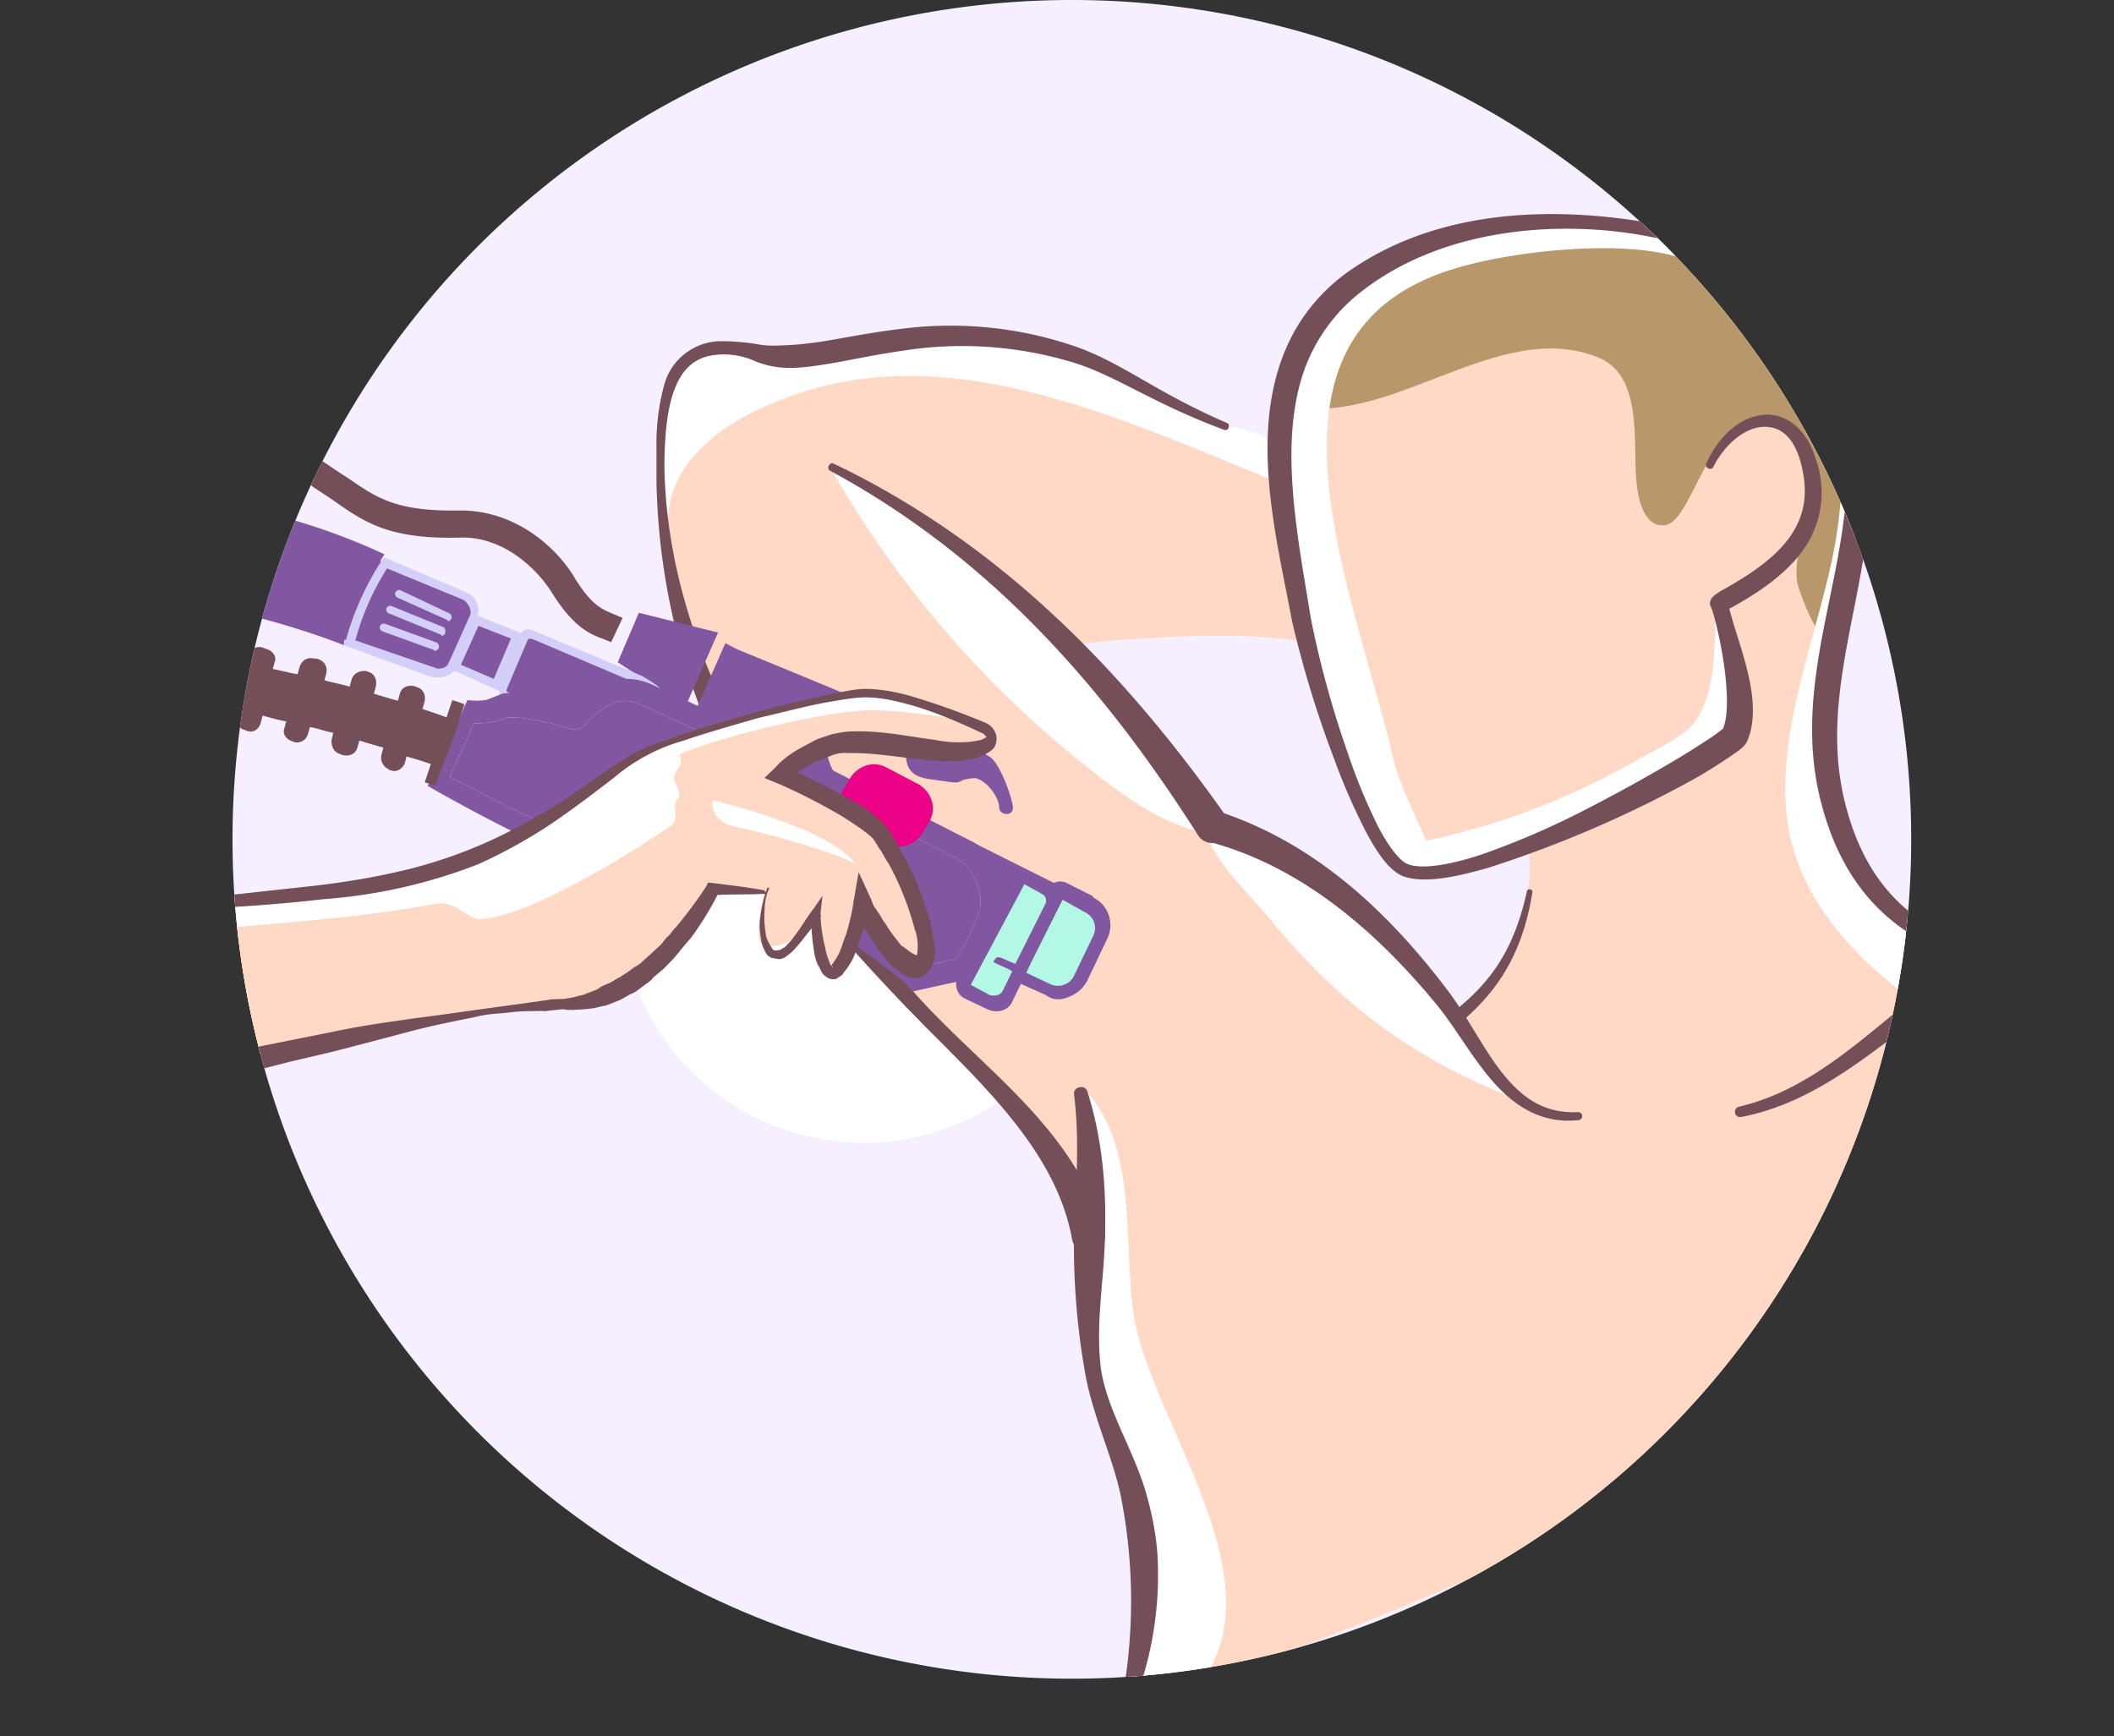
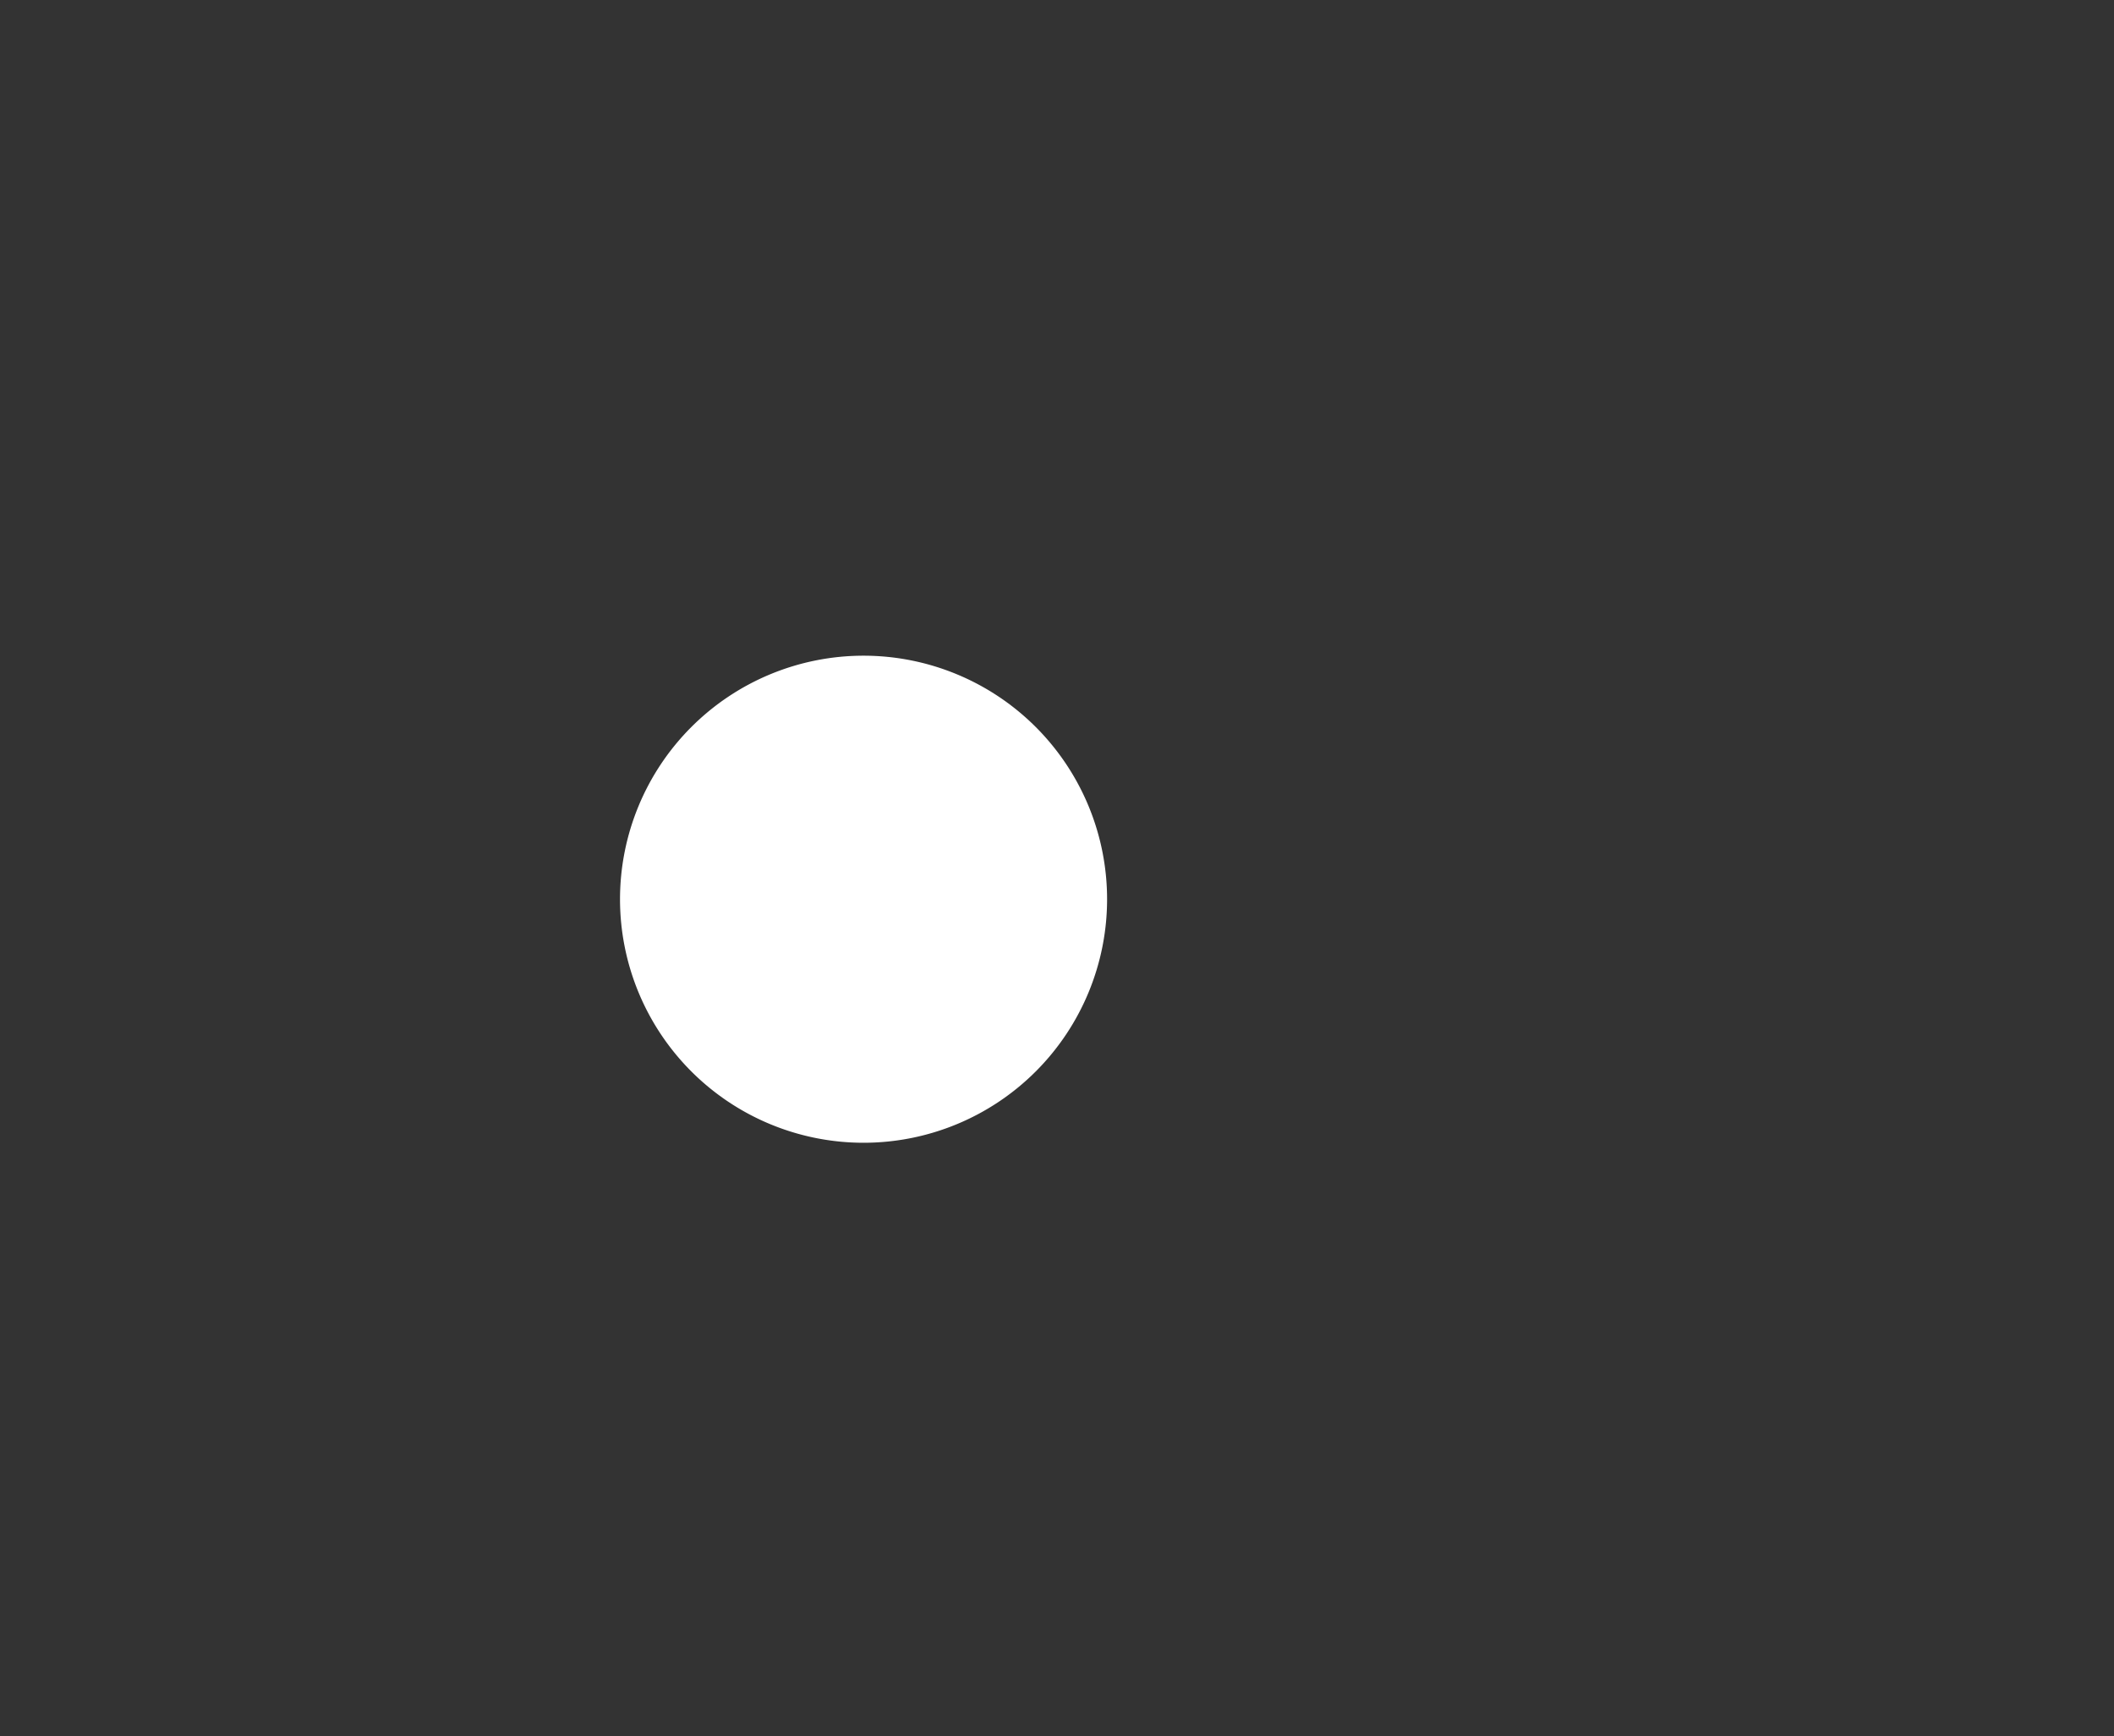
<svg xmlns="http://www.w3.org/2000/svg" xmlns:xlink="http://www.w3.org/1999/xlink" x="46" y="51.9" viewBox="34.5 38.92 138.02 113.35">
  <rect x="34.5" y="38.92" width="138.02" height="113.35" fill="#333333" stroke="none" />
  <defs>
-     <path id="a" d="M159.28 93.72a54.8 54.8 0 1 1-109.6 0 54.8 54.8 0 0 1 109.6 0" />
-   </defs>
-   <path fill="#f6efff" d="M159.28 93.72a54.8 54.8 0 1 1-109.6 0 54.8 54.8 0 0 1 109.6 0" />
+     </defs>
  <path fill="#fff" d="M106.78 97.63a15.9 15.9 0 1 1-31.8 0 15.9 15.9 0 0 1 31.8 0" />
  <clipPath id="b">
    <use xlink:href="#a" />
    <use xlink:href="#a" />
  </clipPath>
  <g clip-path="url(#b)">
    <path fill="#ffd8c6" fill-rule="evenodd" d="M108.2 150.27s2.25-8.18 0-14.8c-2.26-6.63-4.08-10.62-2.64-15.86 0 0-.07-3.67-6.24-9.97-6.18-6.3-14.9-14.92-18.3-24.71-3.4-9.8-4.95-18.97-1.26-22.81 0 0 1.34-.75 3.45-.34 2.1.4 3.4.58 9.75-.62 6.36-1.2 11.26.4 14.39 2.07 3.13 1.67 10.69 4.87 10.69 4.87s-.65-7.43 5.98-11.52c6.63-4.1 17.12-3.44 22.82-1.42 5.7 2.02 9.9 10.37 9.01 15.1-.88 4.73-3.6 17.9-1.17 22.65 2.42 4.74 5.7 7.71 11.73 9.48 6.03 1.78-7 16.95-16.27 27.44-9.27 10.5-41.94 20.44-41.94 20.44zm-4-69.23s10.52-1.27 15.6-.16c0 0 3.92 12.72 5.8 14.47 1.88 1.74 8.69-1.22 8.69-1.22s1.1 6.12-4.5 11.08c0 0-3.42-3.97-7.2-7.58-3.77-3.61-8.94-4.78-8.94-4.78s-5.9-8.66-9.45-11.8z" />
    <path fill="#b8976b" d="M118.35 65.3c6.66 1.89 13.91-5.8 20.57-3.01 2.78 1.16 2.22 5.42 2.4 7.82.08 1.15.43 3.27 1.87 3.1 2.06-.24 2.97-8.76 7.87-6.66 3.96 1.7-.07 8.1.88 10.78.25.71 1.16 3.36 2.1 3.4.37.01.43-.82.47-1.05.23-1.35.49-2.56.84-3.88 1.38-5.13 1.27-6.74-.28-11.99-1.38-4.63-4.38-7.67-8.95-8.89-6.33-1.68-12.31-2.98-20.06.6-3.89 1.8-8 5.22-7.71 9.78z" />
    <path fill="#fff" d="M127.25 93.89a47.5 47.5 0 0 0 13.94-5.24c1.21-.7 3.1-1.5 3.97-2.61 1.37-1.77 1.35-5.4 1.3-7.53 1.17 1.03 1.25 2.88 1.38 4.33.15 1.53.64 3.22-.34 4.6-.98 1.38-3.08 1.8-4.56 2.38-3.1 1.24-5.95 3.02-9.07 4.23-1.53.6-3.28 1.4-4.91 1.57-.39.03-1.41.35-1.7-.02-.27-.34.18-1.26-.02-1.71zm27.68-29.31c-.1 3.39-.03 6.65-.65 10.02-1.08 5.87-4.24 12.93-2.9 18.97.87 3.91 3.57 7.09 6.59 9.57 2.66 2.2 6.89 5.44 10.57 4.27 2.03-.64 2.52-2.18 2.43-3.94-5.68-1.43-12.76-2.7-15.76-8.17-1.68-3.08-2.02-7.55-1.82-10.99.18-3.2 1.58-6.25 2.1-9.35.41-2.42.35-4.27.45-6.72.05-1.01-.54-3.7-1-3.66zM112 149.84c6.98-6.96-2.5-17.98-3.51-25.28-.63-4.56.28-10.82-3.14-14.47.02 6.02-.65 12.8.44 18.73.65 3.6 3.4 6.61 3.77 10.42.27 2.85-.27 5.46-.86 8.22-.26 1.2-1 2.84-.46 4.05.88 2 3.43-.41 3.76-1.67zM88.9 69.78a67.23 67.23 0 0 0 15.55 18.39c2.39 1.95 5.63 4.6 8.75 5.1.7 2.03 2.77 3.92 4.18 5.62 4.77 5.76 9.48 9.24 16.43 11.9-3.01-3.22-5.07-7.62-8.38-10.48-4.43-3.81-10-5.92-13.94-10.18-5.12-5.53-8.92-11.2-14.91-15.9a32.04 32.04 0 0 0-7.68-4.45z" />
-     <path fill="#fff" d="M78.13 73.55c-.38-5.16 5.07-7.93 9.23-9.17 10.03-3 20.73 2.04 29.97 5.78.01-.5.52-1.79.19-2.25-.54-.77-1.88-.91-2.7-1.18a31.3 31.3 0 0 1-5.04-2.24c-2.1-1.15-4.11-2.42-6.46-3.02-5.74-1.46-11 .18-16.65.76-2.5.26-5.43-1.84-7.56-.07-2.72 2.25-1.63 8.16-.98 11.4zM128.3 95.6c-.82-2.46-2.36-5.06-2.85-7.2-2.5-10.9-10.04-27.36 3.66-31.83 3.65-1.2 10.88-2.05 14.84-.9 2.7.77 5.76 2.16 8.31 3.17-2.15-3.43-6.63-4.73-10.13-5.27-7.3-1.12-18.74-.8-22.48 7.06-2.93 6.13-1.17 13.03.1 19.28.49 2.4.8 4.8 1.6 7.14.89 2.52 2.1 5.52 3.74 7.65.93 1.2 2.43 2.44 3.2.9z" />
-     <path fill="#754f57" d="M104.62 110.36c.41 3.25.09 6.25 0 9.36a47.23 47.23 0 0 0 .78 9.14c.53 2.68 1.74 5.22 2.26 7.66a35.24 35.24 0 0 1 .2 12.77c-.1.51.73.72.9.23a23.1 23.1 0 0 0 1.31-9.08c-.1-1.46-.4-2.9-.83-4.33-.83-2.64-2.32-4.97-2.8-7.46a7.58 7.58 0 0 1-.1-.7c-.28-2.78.23-5.44.3-8.18.1-3.11-.12-6.35-1.15-9.6-.15-.47-.93-.3-.87.19zM88.67 69.64c10.4 5.61 17.85 14.06 24.06 23.83a1.1 1.1 0 0 0 1.54.3c.5-.34.65-1.03.3-1.53-6.8-9.65-14.9-17.92-25.66-23.06-.12-.06-.25.04-.3.14-.05.1-.05.26.06.32z" />
+     <path fill="#754f57" d="M104.62 110.36c.41 3.25.09 6.25 0 9.36a47.23 47.23 0 0 0 .78 9.14c.53 2.68 1.74 5.22 2.26 7.66a35.24 35.24 0 0 1 .2 12.77c-.1.51.73.72.9.23a23.1 23.1 0 0 0 1.31-9.08c-.1-1.46-.4-2.9-.83-4.33-.83-2.64-2.32-4.97-2.8-7.46a7.58 7.58 0 0 1-.1-.7c-.28-2.78.23-5.44.3-8.18.1-3.11-.12-6.35-1.15-9.6-.15-.47-.93-.3-.87.19zM88.67 69.64c10.4 5.61 17.85 14.06 24.06 23.83c.5-.34.65-1.03.3-1.53-6.8-9.65-14.9-17.92-25.66-23.06-.12-.06-.25.04-.3.14-.05.1-.05.26.06.32z" />
    <path fill="#754f57" d="M137.53 111.53c-2.26.11-3.7-.99-4.95-2.56-1.25-1.58-2.24-3.61-3.46-5.25-3.89-5.18-8.75-9.8-15.18-11.86a1.03 1.03 0 0 0-1.28.7c-.17.55.15 1.14.7 1.3 5.92 1.55 10.82 5.67 14.86 10.56 1.22 1.45 2.32 3.47 3.72 5.08 1.4 1.6 3.18 2.82 5.63 2.55a.26.26 0 0 0 .23-.28.26.26 0 0 0-.28-.24zm8.82-42.11c.84-1.64 2.14-2.56 3.22-2.63 1.06-.06 2 .52 2.5 2.33.55 2.08.2 3.55-.71 4.85-.92 1.3-2.47 2.4-4.34 3.44-.2.1-.37.23-.56.36-.28.2-.37.5-.3.67.06.15.13.3.17.45.67 2.3 1.23 5.92.72 7.45l-.08.23c.13-.24.09-.12-.02-.04l-.53.4c-.47.32-1.15.76-1.96 1.26-1.64 1-3.83 2.24-6.14 3.43a53.15 53.15 0 0 1-6.89 3.02c-2.12.73-3.97 1.03-4.9.74a1.86 1.86 0 0 1-.12-.05c-.46-.14-1.2-1.05-1.9-2.38a36.7 36.7 0 0 1-2.01-4.85 64.92 64.92 0 0 1-2.42-8.82c-.92-5.75-2.42-12.74.23-17.68a11.37 11.37 0 0 1 3.28-3.8c5.44-4.12 13.12-4.54 18.75-3.4a22.3 22.3 0 0 1 5.97 1.95c4.26 2.28 6.1 6.93 6.6 10.64.63 4.55-.55 8.8-1.4 13.25-.67 3.56-1.12 7.25-.1 11.12 1.99 7.66 7.05 9.41 10.5 10.73.22.08.44-.08.52-.27.08-.19.03-.46-.17-.55-3.5-1.55-7.74-3.2-9.38-10.27-.81-3.56-.36-6.94.3-10.45.82-4.35 1.98-8.87 1.16-13.78-.67-3.97-2.84-8.92-7.57-11.31a24.7 24.7 0 0 0-6.26-1.94c-5.78-1.03-13.63-1.24-19.83 3.03a11.98 11.98 0 0 0-3.83 4.3c-3 5.8-1.04 13 .01 18.64a69.53 69.53 0 0 0 2.73 8.94 40.8 40.8 0 0 0 2.16 4.93c.76 1.38 1.47 2.4 2.36 2.77l.19.06c1.3.37 3.19.02 5.42-.63a74.96 74.96 0 0 0 13.6-5.9 34.75 34.75 0 0 0 2.77-1.79c.18-.17.32-.24.5-.6l.15-.42c.75-2.58-.77-5.92-1.35-8.24a4.25 4.25 0 0 1-.08-.47l-.3.68c.23-.09.44-.17.64-.29 1.94-1.08 3.64-2.3 4.7-3.88a6.45 6.45 0 0 0 .68-5.81c-.63-2.06-2.09-3.03-3.54-2.82-1.45.2-2.8 1.38-3.6 3.19-.11.25.33.46.46.21zm-31.73-2.88c-4.66-2-6.84-3.94-9.97-5.02a25.1 25.1 0 0 0-11.4-1.12c-1.6.19-3.04.47-4.32.69-1.28.23-2.4.35-3.37.38-.5.02-.96.03-1.4-.04a14.3 14.3 0 0 0-2.78-.23 3.87 3.87 0 0 0-3.52 2.86 14.3 14.3 0 0 0-.5 3.98v2.37a44.12 44.12 0 0 0 6.75 22.57c2.77 4.42 6.26 8.25 9.62 11.76l1.27 1.3c4.1 4.1 8.53 8.36 9.5 13.82.11.59.73.94 1.3.8.59-.14.98-.74.8-1.31-1.85-6.2-6.87-9.9-10.9-14.02-.42-.42-.83-.85-1.23-1.29a80 80 0 0 1-8.83-12c-3.99-6.48-7.34-13.6-7.73-21.65a21.67 21.67 0 0 1 0-2.33c.06-1.3.22-2.67.64-3.75.43-1.09 1.05-1.83 2.14-2.13a4.9 4.9 0 0 1 3.15.34c.53.21 1.1.35 1.69.4 1.14.09 2.35-.13 3.66-.35 1.3-.24 2.7-.53 4.24-.75a24.9 24.9 0 0 1 10.91.7c2.91.83 5.29 2.69 10.1 4.47.12.04.24-.04.28-.15.04-.1.01-.25-.1-.3z" />
-     <path fill="#754f57" d="M134.19 97.1c-.84 3.87-2.4 5.96-4.68 7.79a.41.41 0 1 0 .54.63c2.3-2.01 3.86-4.39 4.5-8.35.04-.2-.32-.27-.36-.07zm13.98 14.75c4.67-.9 8.2-3.96 11.84-6.68 3.66-2.73 7.39-5.07 12.51-4.96.5 0 .9-.4.9-.9a.9.9 0 0 0-.9-.91c-5.74.11-9.7 2.91-13.27 5.8-3.58 2.9-6.83 5.95-11.23 6.98a.34.34 0 0 0-.24.4c.03.18.2.3.39.27z" />
    <path fill="#8057a0" d="M98.3 89.76c.7.22 1.4 1.23 1.43 1.81-.05.61.97.7.9.03-.07-.66-.84-2.83-1.5-3.26-.62-.54-16.51-7.03-16.51-7.03l-.76-.4-1.92 4.35 9.18 4.33s-1.04-1.36-.38-2.42c.66-1.06 1.12-1.64 2.56-1.03 1.47.7 2.19 1 2.3 1.75.1.76-.02 1.7 1.65 1.91 1.68.22 1.71.3 2.1.05.63-.15.84-.14.96-.09zm-16.92-9.54-2.12 4.82-4.43-2.88 1.38-3.23 5.17 1.29zm22.87 23.8c.6-.24 1.04-.61 1.3-1.21l1.23-2.58c.5-1 .1-2.22-.9-2.71a2.91 2.91 0 0 0-.03-.09l-1.74-.88a.99.99 0 0 0-1.23.4l-2.73 5.75 2.66 1.2c.43.33.92.33 1.44.12z" />
    <path fill="#b3f8e4" d="m103.74 97.59-2.33 4.8 1.7.8c.6.25 1.29-.02 1.54-.62l1.24-2.58c.26-.6.02-1.2-.5-1.48l-1.65-.92z" />
    <path fill="#8057a0" d="m101.78 101.84 2.42-4.83-6.7-3.35 1.3 1.26a3.36 3.36 0 0 1 1 2.47l-2.75 5.27c-.28.51-.1 1.23.5 1.48l1.47.7c.6.25 1.32.06 1.57-.53l1.2-2.47z" />
    <path fill="#b3f8e4" d="m97.88 103.22 3.5-6.57 1.14.63c.24.1.38.45.2.72l-1.93 3.85c-.92-.33-1.18-.72-1.43-.12.4.24.72.3 1.23.6l-.6 1.23c-.15.35-.52.4-.85.34l-1.26-.68z" />
    <path fill="#8057a0" d="m76.95 83.5-7.74-3.24-.77.31-2.75-1.17-.2-1-.5-.5-6.67-2.77-1.07 1.52-1.77 3.49 6.38 2.29 1.28.48.5-.21.25-.4 3.07 1.25.4.23.36.65 4.34.93 2-1.2 2.23-.1.66-.57z" />
    <g fill="#d3cff8">
      <path d="M57.09 80.68a18.9 18.9 0 0 1 2.36-5.21l.14-.16 5.38 2.3c.36.15.55.37.68.71.1.26.13.55.02.79l2.84 1.14c.09-.04.14-.16.22-.2.17-.06.46-.08.62.06l7.02 2.92c.12.05 1.3.77 1.25.89-.05.12-1.25-.4-1.33-.36-.09.03-.09.03-.2-.02l-6.83-2.9c-.08.03-.12-.05-.2-.02-.09.04-.09.04-.14.16l-1.32 3.1c-.05.13-.02.21.1.26l.51.3c.12.04.19.21.14.33a.28.28 0 0 1-.34.14l-.51-.29c-.24-.1-.35-.36-.45-.61l-2.9-1.31c-.2.27-.45.38-.82.43-.17.07-.5 0-.7-.02l-5.7-2.07.16-.36zm9.65 2.56 1.12-2.63-2.12-.83-1.15 2.54 2.15.92zm-3.86-.73c.12.05.24.1.41.04.3-.02.43-.18.53-.41l1.36-3.03c.1-.24.03-.4-.04-.58a1.3 1.3 0 0 0-.37-.44l-5-2.06a17.06 17.06 0 0 0-2.07 4.7l5.18 1.78z" />
      <path d="M63.15 81.22c-.05.11-.14.15-.22.18 0 0-.09.04-.12-.05l-3.37-1.22a.28.28 0 0 1-.13-.34.28.28 0 0 1 .34-.14L63 80.87c.12.05.2.23.14.35zm.41-.96c-.05.12-.14.15-.14.15-.08.04-.08.04-.12-.05l-3.43-1.4a.28.28 0 0 1-.14-.33.28.28 0 0 1 .34-.14l3.44 1.4c.03.08.1.25.05.37zm.27-1.3c.12.05.19.22.14.34-.05.12-.14.16-.14.16-.09.03-.09.03-.12-.06l-3.26-1.46a.28.28 0 0 1-.14-.34.28.28 0 0 1 .34-.14l3.18 1.5z" />
    </g>
    <path fill="#8057a0" d="m94.09 103.65 3.82-.84.19-.28c.18-.27 1.58-2.71 1.9-4.13.34-1.62-.67-3.9-2.14-4.59l-9-4.6c-.35-.16-9.2-4.43-11.87-5.63a4.1 4.1 0 0 0-2.2-.3c-1.3.22-2.2 1.18-2.74 1.59l-.08.03c-1-.29-3.52-.86-4.65-.7l-.5.2-.52.2c-.55.13-1.28.03-1.28.03l-2.6 5.6s4.14 2.4 7.64 3.96l.12.05.2.02c13-.47 23.33 8.95 23.48 9.09l.23.3zm2.9-2.15-2.45.58c-1.8-1.55-11.6-9.6-24-9.17-2.64-1.12-5.44-2.67-6.67-3.26l1.56-3.5c.3-.02.7.01 1.16-.08.38-.05.72-.19.98-.29.92-.17 3.79.56 4.15.71a.7.7 0 0 0 .4.03c.3-.01.52-.2.8-.51a4.48 4.48 0 0 1 1.95-1.29 2.2 2.2 0 0 1 1.35.16c2.63 1.12 11.73 5.49 11.84 5.54l9 4.6c.87.45 1.6 2.03 1.44 3.1-.16.85-1.04 2.59-1.52 3.38z" />
-     <path fill="#8057a0" d="m96.98 101.5-2.44.58c-1.8-1.55-11.6-9.6-24-9.17-2.64-1.12-5.44-2.67-6.67-3.26l1.56-3.5c.3-.02.7.01 1.16-.08.38-.05.72-.19.98-.29.92-.17 3.79.56 4.15.71a.7.7 0 0 0 .4.03c.3-.01.52-.2.8-.51a4.48 4.48 0 0 1 1.95-1.29 2.2 2.2 0 0 1 1.35.16c2.63 1.12 11.73 5.49 11.84 5.54l9 4.6c.87.45 1.6 2.03 1.44 3.1-.16.85-1.04 2.59-1.52 3.38z" />
    <path fill="#eb0087" stroke="#eb0087" stroke-miterlimit="10" d="m90.46 92.43 2.14 1.12c.63.34 1.31.06 1.69-.48l.47-.79c.34-.63.07-1.31-.48-1.69l-2.14-1.12c-.63-.34-1.31-.07-1.69.48l-.47.79c-.34.63-.15 1.35.48 1.69z" />
    <path fill="#754f57" d="m62.91 90.23 1.92-5.33s-.24-.1-.8-.27L62.23 90c.44.12.68.22.68.22z" />
    <path fill="#754f57" d="M38.33 85.55c-.08.04-.2-.01-.32-.06.58-1.52 1.27-3 1.97-4.46l.7.01.03-.4c.04-.42.4-.76.8-.73.09-.03.12.05.21.02.41.03.75.39.72.8l-.03.41c.61.05 1.1.05 1.63.13l.04-.4c.03-.42.39-.76.8-.73.08-.03.12.05.2.02.41.03.76.4.64.84l-.04.4c.53.09 1.15.14 1.68.22l.03-.4c.03-.42.43-.67.84-.64.08-.03.12.05.2.02.41.03.67.42.64.83l-.12.45c.53.08 1.06.17 1.62.34l.12-.45c.03-.4.5-.7.95-.58l.24.1c.45.12.7.51.55.87l-.12.44c.53.09 1.1.26 1.62.34l.12-.44c.12-.45.51-.7.96-.58.08-.04.12.05.2.01.45.12.7.51.59.96l-.12.44c.56.17 1.09.25 1.65.42l.12-.44c.12-.44.55-.62.96-.58l.12.05c.44.12.61.54.5.99l-.12.44c.56.17 1.12.34 1.57.46l.12-.44c.11-.45.54-.62.99-.5l.12.05c.44.12.61.54.5.99l-.13.44c1.37.44 2.2.8 2.41.82l-1.15 3.04s-.84-.36-2.3-.76l-.11.44c-.15.36-.54.62-.9.46 0 0-.09.04-.12-.05a.84.84 0 0 1-.5-.99l.12-.44c-.45-.12-1.01-.29-1.57-.46l-.12.44c-.12.45-.55.62-1 .5l-.11-.05c-.45-.12-.62-.54-.58-.95l.11-.45c-.52-.08-1-.29-1.53-.37l-.12.44a.75.75 0 0 1-.87.55l-.12-.05c-.44-.12-.7-.51-.55-.87l.12-.44c-.53-.09-1.1-.26-1.54-.38l-.12.45c-.11.44-.5.7-.87.55 0 0-.08.03-.12-.05-.4-.04-.7-.51-.54-.87l.11-.45-1.58-.25-.12.44c-.04.41-.43.67-.84.64l-.08.03c-.41-.03-.67-.42-.64-.83l.12-.45-1.59-.25c0 .14-.02.27-.03.4-.03.42-.42.68-.83.64l-.09.04c-.41-.04-.75-.4-.63-.84l-.02-.29c-.53-.08-1.03-.08-1.56-.17v.5c-.03.4-.39.75-.8.72l-.08.03c-.41-.03-.75-.39-.72-.8v-.5c-.5 0-1.08.04-1.6-.04v.5c.08.45-.28.8-.69.76zm12.82-19.13c1.8.76 3.35 1.92 4.84 2.9.4.28.8.54 1.21.8 1.92 1.32 3.17 2.2 7.3 2.13 3.55-.04 6.29 2.32 7.52 4.4 1.13 1.83 1.81 2.05 2.53 2.36l.6.25-.75 1.59-.48-.2c-.92-.33-2-.79-3.42-3.09-1.06-1.65-3.25-3.64-5.98-3.54-4.71.12-6.27-1.04-8.34-2.49l-1.21-.8a21.1 21.1 0 0 0-5.29-3.03c.57-.32.98-.78 1.47-1.28z" />
    <path fill="#8057a0" d="M46.33 71.43a42 42 0 0 1 13.27 3.68s-2.4 3.64-2.66 5.93c-2.84-1.14-10.32-3.48-15.3-3.06a65.38 65.38 0 0 1 4.69-6.55z" />
    <path fill="#fff" d="M34.86 98.35c11.1-.5 24.18-1 30.37-3.6 6.7-2.8 9.02-5.9 11.88-7.16 2.87-1.25 11.47-3.53 14.03-3.57 2.65-.07 7.02 1.94 7.62 2.19.6.26 1.25 1.38-1.12 1.64s-6.27-1.04-8.6-.4a8.27 8.27 0 0 0-3.37 1.95s5.23 2.15 6.57 4c1.33 1.84 2.8 5 2.83 6.29.02 1.28 1.34 3.33-1.76 1.3-1.42-1.8-1.93-3.08-1.93-3.08s-.8 2.7-1.82 4.1c-1.02 1.4-1.53-2.07-1.53-3.55-1.58 2.22-2.83 2.33-3.6 2.14-.77-.19.08-3.5.08-3.5l-3.45-.2s-4.25 8.16-10.62 7.35c-9.12.5-24.81 5.82-35.38 5.91a46.7 46.7 0 0 1-.2-11.81z" />
    <path fill="#ffd8c6" d="M65.92 98.93c3.28-.23 9.76-4.32 12.33-6.05.7-.48.07-1.32.48-1.78.4-.46-.33-1.06-.21-1.5.22-.68.68-.77.32-1.42 2.87-1.25 9.76-2.84 12.32-2.88 2.65-.07 6.95.78 7.52.94.6.26 1.25 1.39-1.13 1.65-2.37.26-6.27-1.05-8.59-.41-2.2.69-3.37 1.95-3.37 1.95s5.23 2.16 6.56 4c1.34 1.84 2.81 5.01 2.83 6.3.02 1.27 1.34 3.32-1.75 1.3-1.42-1.81-1.94-3.1-1.94-3.1s-.8 2.7-1.82 4.11c-1.02 1.4-1.52-2.06-1.52-3.55-1.59 2.23-2.83 2.33-3.6 2.15-.77-.2.08-3.5.08-3.5l-3.45-.2s-4.26 8.15-10.63 7.34c-9.11.5-24.81 5.83-35.38 5.92a48.13 48.13 0 0 1-.3-9.4c0-.7 19.27-1.1 28.36-2.89 1.33-.14 2.02 1.08 2.9 1.02z" />
    <path fill="#754f57" d="M84.4 97.05c-1.19-.22-2.33-.35-3.48-.49l-.2-.02-.1.24c-.62.94-1.26 1.8-2 2.69-.22.19-.32.43-.54.61-.22.2-.32.43-.55.62l-.57.53c-.2.18-.4.35-.58.53-.23.19-.48.3-.7.48-.22.19-.48.3-.7.48-.26.1-.48.3-.74.4-.25.1-.5.2-.73.39l-.77.3c-.25.11-.54.13-.8.23-.29.02-.54.12-.75.1l-.78.03-.09.03-2.25.31-2.26.31-2.25.32-2.25.3c-1.5.22-3 .42-4.47.72l-4.4.88-4.41.88c-1.47.3-2.94.58-4.37.96-1.47.3-2.97.5-4.4.88l-2.26.31-2.25.32-.05.12c.7.01 1.52.08 2.3.06.79-.02 1.49 0 2.27-.02 1.54-.13 3-.21 4.5-.42 1.5-.2 2.96-.5 4.47-.71 1.46-.3 2.93-.59 4.37-.97 1.43-.38 2.9-.67 4.33-1.05l4.3-1.13c1.43-.38 2.9-.67 4.37-.97.72-.19 1.5-.2 2.17-.28.75-.1 1.45-.08 2.23-.1l-.08.03 1.33-.14c.32.07.61.05.9.03.3-.01.59-.03.96-.08.3-.02.63-.16.92-.18l.86-.34c.25-.1.56-.32.81-.43.26-.1.48-.29.79-.51.22-.19.48-.3.66-.57l.67-.56.63-.65c.4-.46.73-.9 1.14-1.35a20.6 20.6 0 0 0 1.85-3.03l-.3.22c1.16-.07 2.27-.02 3.43-.09l-.19-.22z" />
    <path fill="#754f57" d="M34.9 98.43c1.69.02 3.46 0 5.15.01 1.7.01 3.43-.1 5.2-.11 3.44-.1 6.92-.3 10.34-.7a34.77 34.77 0 0 0 10.17-2.3 34 34 0 0 0 4.62-2.55c1.48-1 2.85-2.04 4.21-3.09a12.04 12.04 0 0 1 4.49-2.4c1.65-.56 3.26-1.01 4.95-1.5 1.72-.39 3.32-.84 5-1.11.83-.14 1.67-.28 2.49-.21.82.06 1.59.25 2.48.49 1.57.45 3.24 1.17 4.71 1.87 0 0 .16.13.19.22.03.08 0 0-.09.03-.13.16-.5.2-.88.26a7.8 7.8 0 0 1-2.43-.12c-1.67-.21-3.41-.6-5.27-.55-.5 0-.96.09-1.5.21-.43.17-.8.22-1.29.52-.81.42-1.63.85-2.31 1.62l-.72.69.96.4c1.43.62 2.82 1.35 4.12 2.11.66.43 1.33.85 1.8 1.26.26.19.37.45.62.84.23.3.36.65.59.95.72 1.3 1.3 2.75 1.71 4.27a3.3 3.3 0 0 1 .14 1.82c-.08.04.09-.03.09-.03l-.24-.1c-.24-.1-.55-.38-.82-.56l.03.08c-.4-.53-.78-.97-1.1-1.53-.2-.22-.33-.56-.52-.79l-.26-.39-.17-.43-.8-1.75-.33 1.91c-.1.74-.29 1.5-.5 2.19-.16.36-.23.68-.38 1.04s-.34.63-.53.9c-.05.13-.08.04-.05.13 0 0 .09-.04.12.05.04.08-.12-.05-.19-.22-.1-.26-.27-.69-.32-1.06a9.7 9.7 0 0 1-.31-2.26l.13-1.14-.56.82c-.46.58-.8 1.21-1.26 1.8-.19.27-.46.58-.68.77-.17.06-.23.18-.43.17-.09.03-.29.02-.32-.07a3.14 3.14 0 0 1-.43-.82c-.06-.37-.1-.75-.12-1.04.01-.7 0-1.49.33-2.12l-.12-.05a8.3 8.3 0 0 0-.5 2.19c-.04.4.01.78.07 1.16.05.37.18.72.44 1.1.12.06.28.2.36.16.12.05.2.02.33.07.2.01.46-.09.6-.24.38-.26.57-.53.84-.84l1.38-1.75-.68-.22c.02.79.04 1.58.18 2.41.05.38.13.84.4 1.23.1.26.16.43.56.66.24.1.53.09.66-.07a.7.7 0 0 0 .36-.34c.27-.3.51-.7.66-1.06a26.8 26.8 0 0 0 1.07-3.5l-1.12.16.2.5.2.52c.14.34.33.56.56.87.32.56.77 1.18 1.18 1.7l.03.09c.3.27.62.54 1.04.87.24.1.52.29.9.23.2.02.45-.08.59-.23l.4-.47c.26-.6.26-1.1.18-1.55-.09-.46-.18-.92-.23-1.3a21.6 21.6 0 0 0-1.82-4.52c-.25-.4-.43-.82-.65-1.12-.1-.2-.22-.38-.32-.57-.16-.13-.35-.36-.5-.5a8.4 8.4 0 0 0-2.07-1.44 40.47 40.47 0 0 0-4.32-2.12l.24 1.09a8.6 8.6 0 0 1 1.84-1.34l.51-.2.6-.24c.34-.14.71-.2 1.12-.16 1.57-.04 3.28.27 5.04.45.82.07 1.85.15 2.77-.02.46-.09.92-.17 1.53-.62.31-.22.4-.75.26-1.1a1.18 1.18 0 0 0-.69-.7 46.76 46.76 0 0 0-4.97-1.77c-.89-.24-1.74-.4-2.65-.43-.9-.03-1.79.23-2.63.37-1.72.4-3.36.76-5.05 1.24s-3.3.93-4.95 1.5c-.85.34-1.65.56-2.47.99-.82.43-1.52.9-2.22 1.39-1.4.96-2.76 2-4.31 2.82a31.2 31.2 0 0 1-9.42 3.7c-1.64.36-3.3.63-5.02.83L50 97.3l-5.15.49-5.2.4c-1.7.2-3.44.3-5.15.5l.4-.27z" />
    <path fill="#fff" d="M81.03 91.17s7.77 1.82 9.32 4.18c-.98-.7-6.22-2.16-7.93-2.46-1.66-.43-1.39-1.72-1.39-1.72z" />
  </g>
</svg>